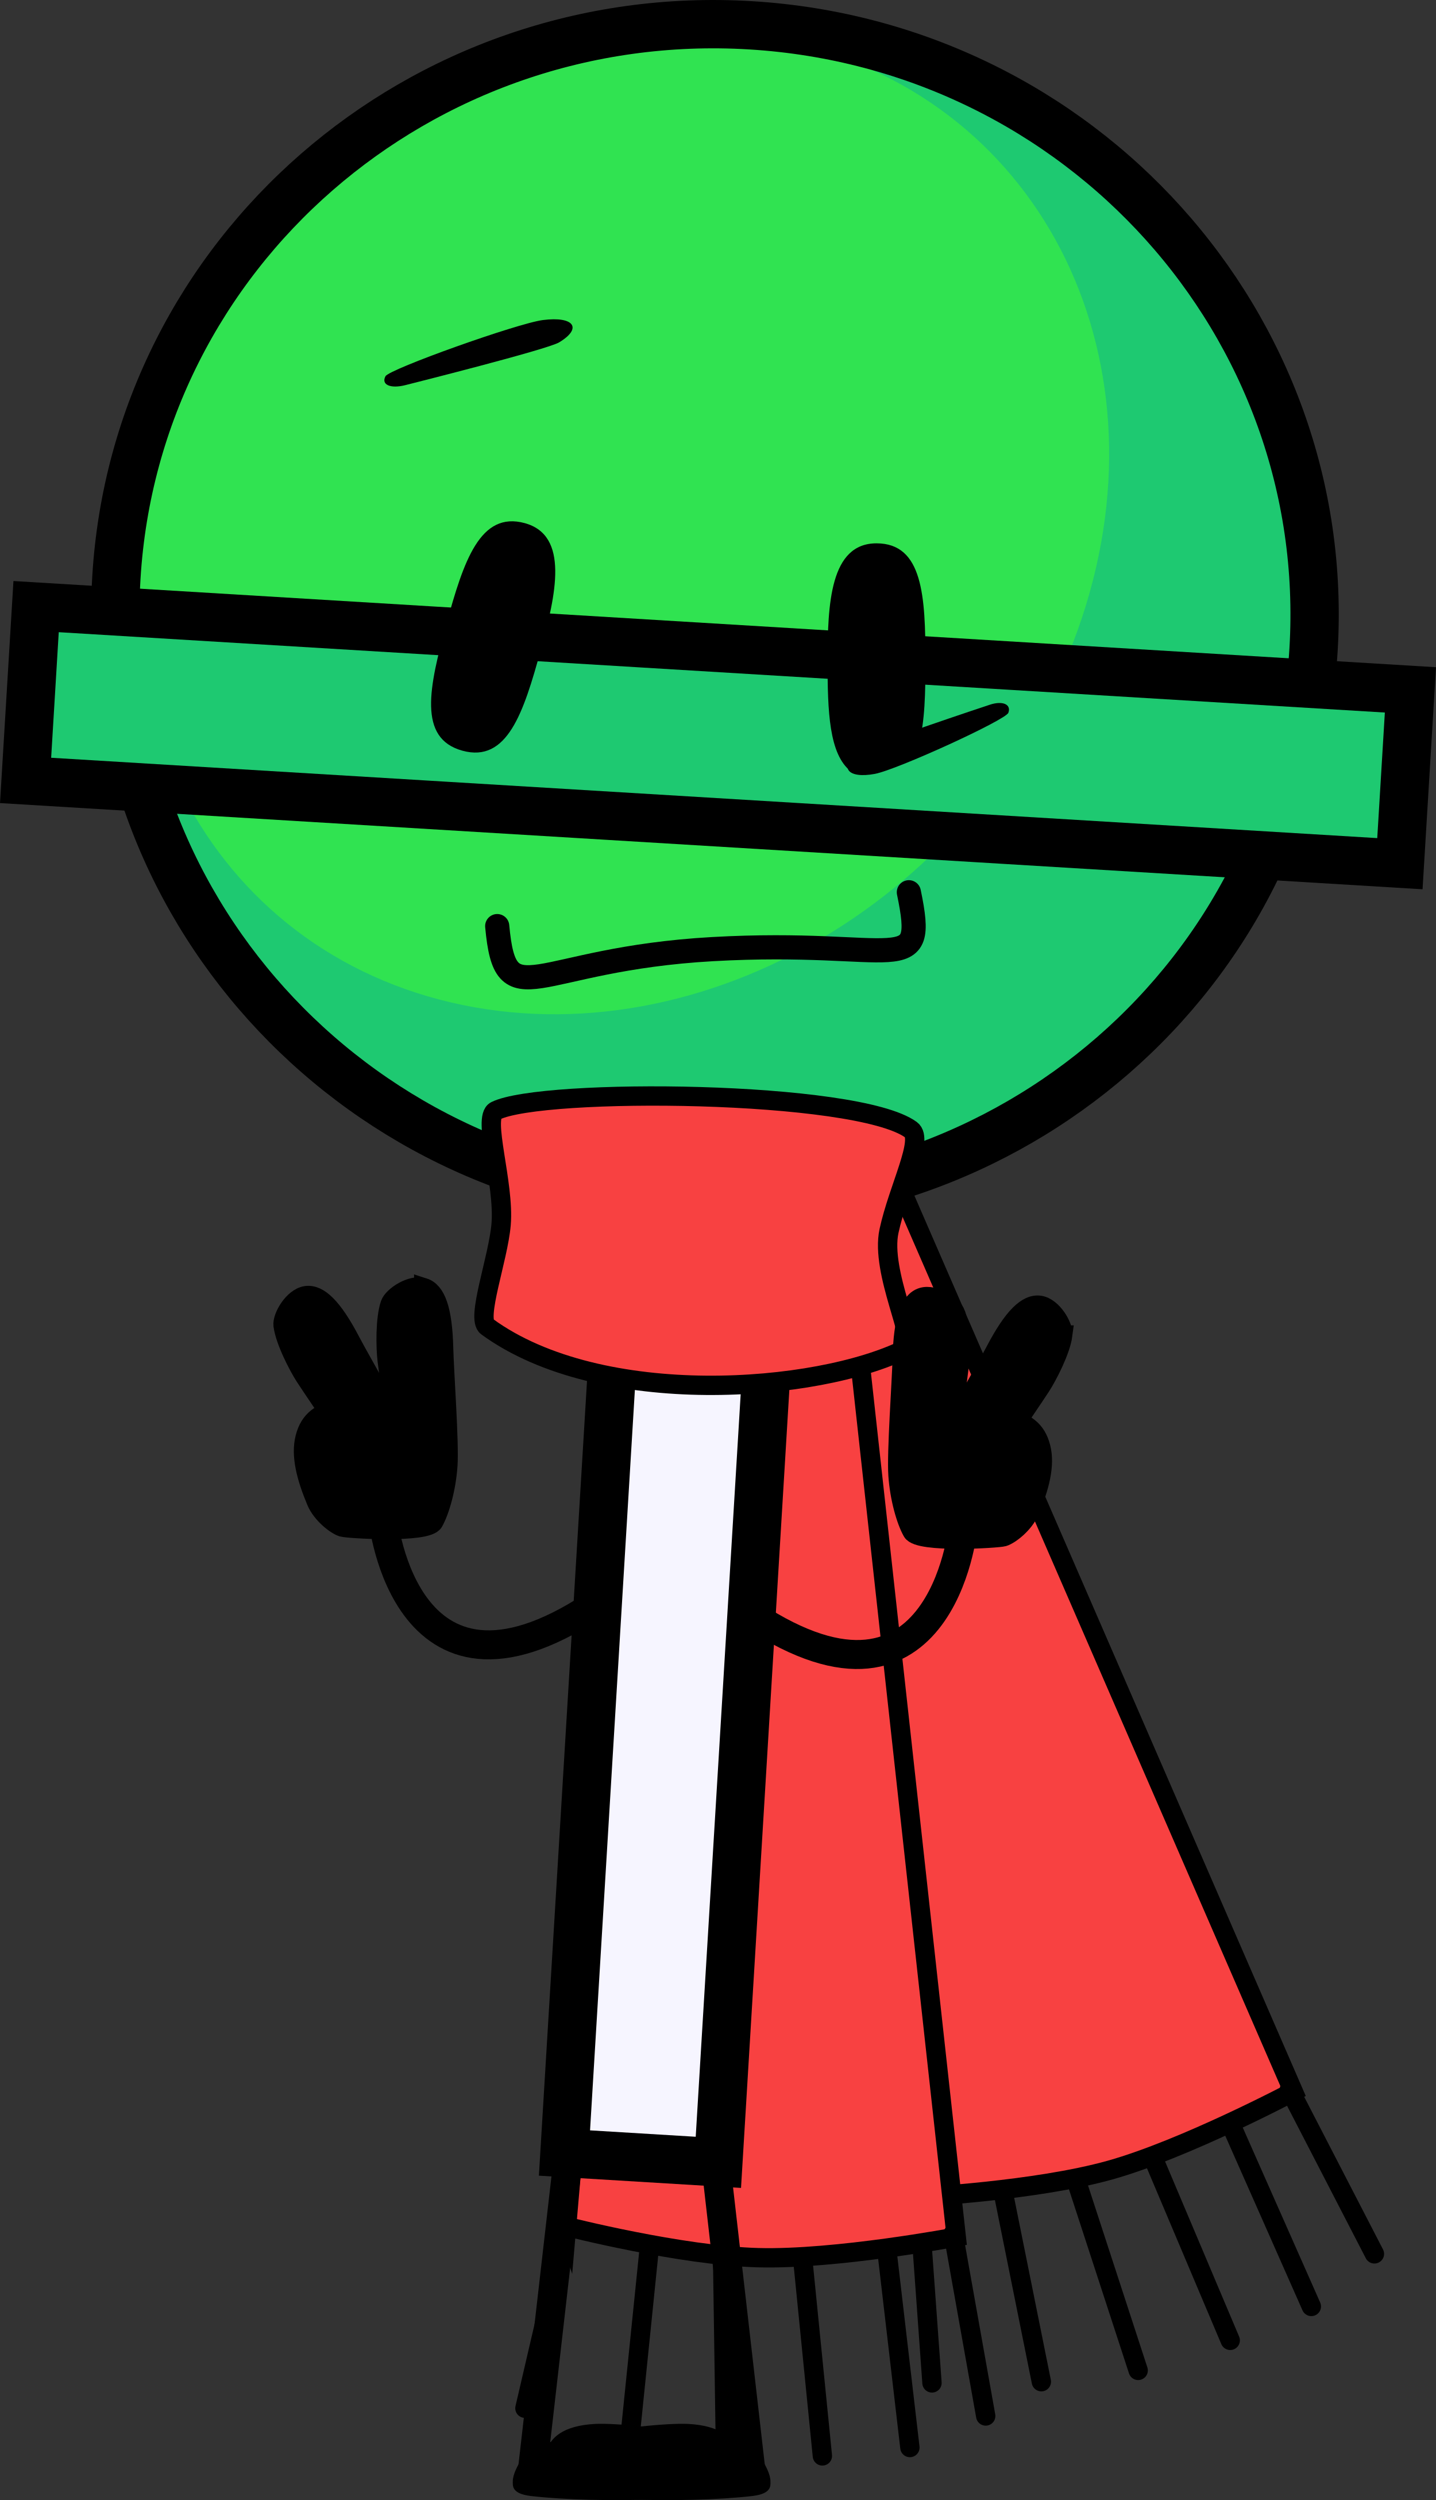
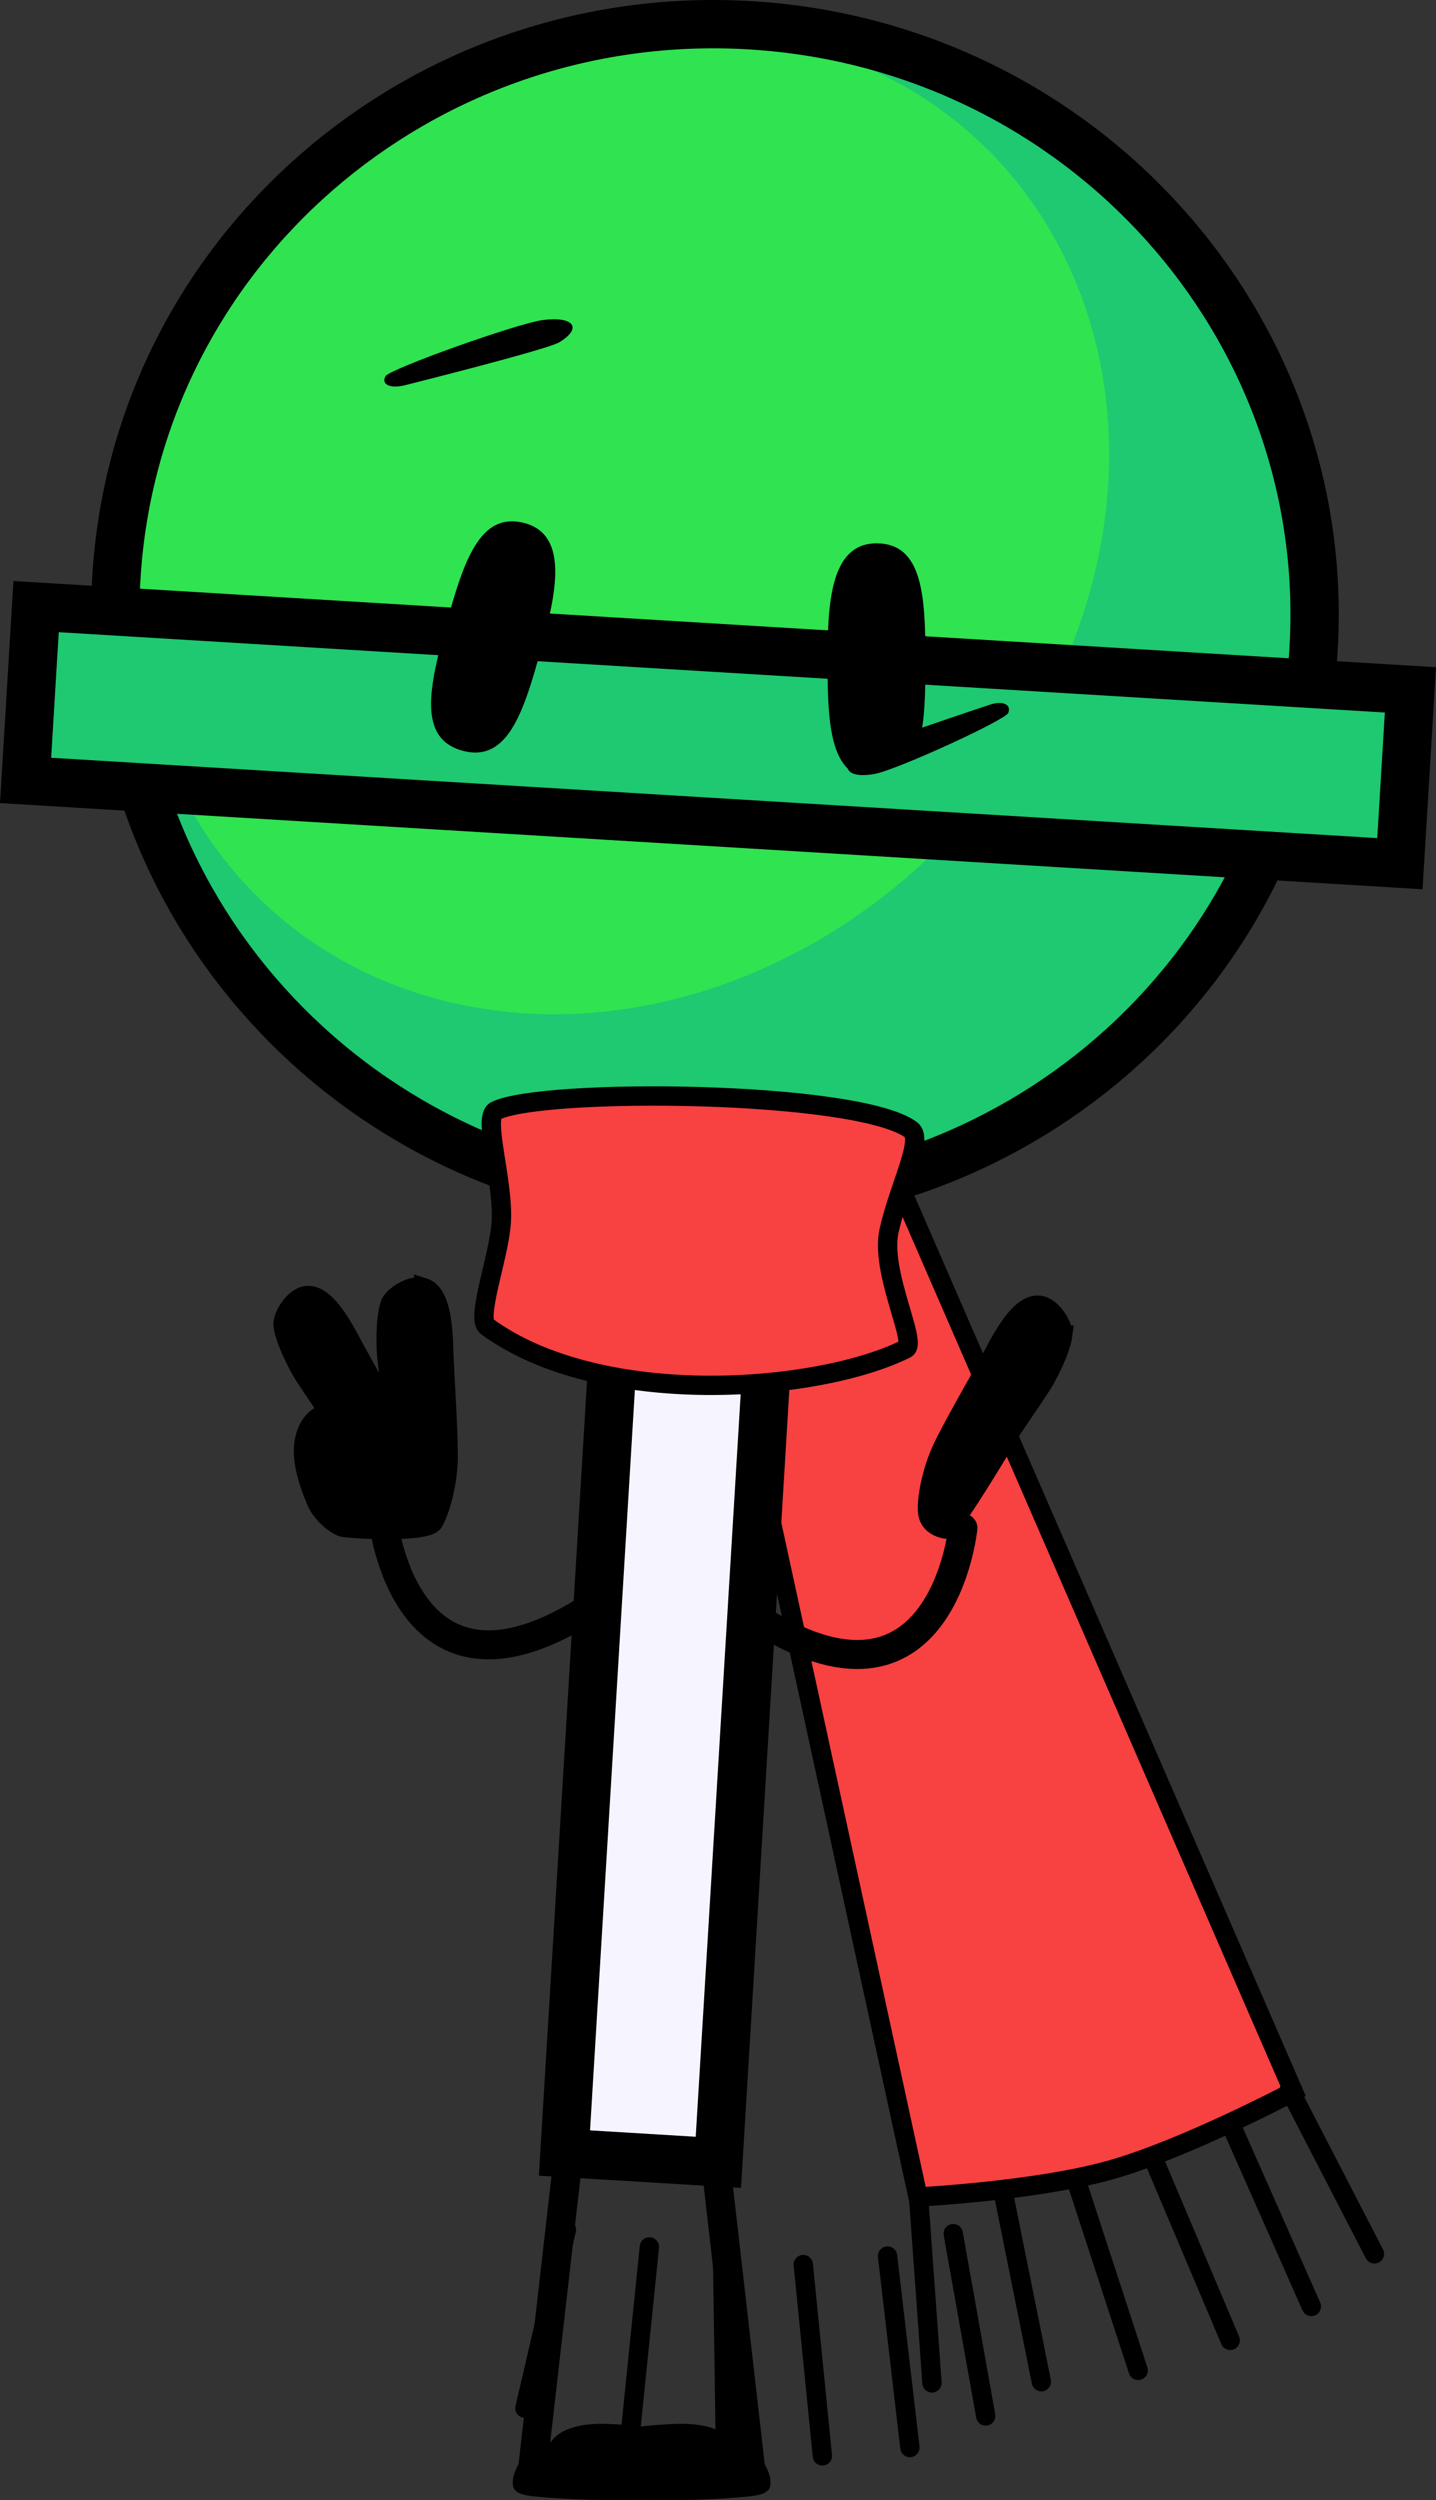
<svg xmlns="http://www.w3.org/2000/svg" version="1.1" width="148.622" height="258.674" viewBox="0,0,148.622,258.674">
  <rect x="0" y="0" width="148.622" height="258.674" fill="#333333" stroke="none" />
  <g transform="translate(-165.689,-49.413)">
    <g data-paper-data="{&quot;isPaintingLayer&quot;:true}" stroke-linejoin="miter" stroke-miterlimit="10" stroke-dasharray="" stroke-dashoffset="0" style="mix-blend-mode: normal">
      <g fill-rule="nonzero" stroke="#000000" stroke-linecap="round">
        <path d="M228.02,214.909c-20.426,14.205 -22.699,-8.393 -22.699,-8.393" fill="none" stroke-width="3" />
        <path d="M209.544,182.638c1.261,0.4 1.961,2.281 2.058,6.255c0.062,2.523 0.6,9.787 0.438,12.157c-0.163,2.37 -0.828,4.685 -1.477,5.834c-0.683,1.208 -8.867,0.699 -9.432,0.532c-0.646,-0.19 -2.142,-1.317 -2.713,-2.685c-1.013,-2.426 -1.636,-4.71 -1.152,-6.575c0.484,-1.864 1.612,-2.536 3.677,-3.162c2.065,-0.626 5.513,0.278 5.513,0.278c0,0 -0.548,-3.874 -0.699,-5.151c-0.151,-1.276 -0.212,-4.237 0.309,-5.77c0.283,-0.831 2.217,-2.112 3.478,-1.713z" data-paper-data="{&quot;index&quot;:null}" fill="#000000" stroke-width="2" />
        <path d="M197.354,183.47c1.308,-0.199 2.767,1.179 4.61,4.701c1.171,2.236 4.864,8.514 5.765,10.712c0.901,2.198 1.328,4.569 1.253,5.886c-0.079,1.385 -1.326,1.755 -1.906,1.856c-0.664,0.115 -6.91,-10.457 -6.91,-10.457c0,0 -2.204,-3.233 -2.904,-4.311c-0.7,-1.078 -2.063,-3.707 -2.273,-5.313c-0.114,-0.87 1.055,-2.875 2.363,-3.074z" data-paper-data="{&quot;index&quot;:null}" fill="#000000" stroke-width="2" />
      </g>
      <g fill-rule="nonzero">
        <g stroke="#000000" stroke-width="2">
          <path d="M260.7,276.724l-24.52,-112.768l17.041,-4.673l46.325,106.54c0,0 -11.203,5.938 -18.948,8.111c-7.745,2.173 -19.898,2.789 -19.898,2.789z" fill="#f84141" stroke-linecap="butt" />
          <path d="M299.141,265.583l8.796,17.025" fill="none" stroke-linecap="round" />
          <path d="M293.336,269.809l8.073,18.24" fill="none" stroke-linecap="round" />
          <path d="M293.014,291.558l-7.75,-18.323" fill="none" stroke-linecap="round" />
          <path d="M277.27,275.61l6.217,19.056" fill="none" stroke-linecap="round" />
          <path d="M273.466,295.836l-3.955,-19.631" fill="none" stroke-linecap="round" />
          <path d="M260.782,277.047l1.365,18.913" fill="none" stroke-linecap="round" />
        </g>
        <g stroke="#000000" stroke-width="2">
-           <path d="M224.33,279.777l9.964,-114.972l17.66,0.581l12.707,115.479c0,0 -12.459,2.355 -20.5,2.138c-8.041,-0.217 -19.831,-3.227 -19.831,-3.227z" fill="#f84141" stroke-linecap="butt" />
          <path d="M267.707,299.382l-3.361,-18.866" fill="none" stroke-linecap="round" />
          <path d="M257.549,282.834l2.311,19.813" fill="none" stroke-linecap="round" />
          <path d="M248.825,283.717l1.978,19.796" fill="none" stroke-linecap="round" />
          <path d="M240.782,303.661l-0.296,-20.042" fill="none" stroke-linecap="round" />
          <path d="M232.899,281.89l-2.034,19.921" fill="none" stroke-linecap="round" />
          <path d="M224.312,280.11l-4.295,18.469" fill="none" stroke-linecap="round" />
        </g>
        <g data-paper-data="{&quot;index&quot;:null}" stroke-linecap="butt">
          <path d="M224.11,272.174l7.731,-127.632l15.928,0.965l-7.731,127.632z" fill="#f6f5ff" stroke="#000000" stroke-width="5" />
          <g>
            <path d="M301.636,116.656c-2.036,33.619 -31.423,59.192 -65.637,57.12c-34.214,-2.072 -60.299,-31.006 -58.263,-64.625c2.036,-33.619 31.423,-59.192 65.637,-57.12c34.214,2.072 60.299,31.006 58.263,64.625z" fill="#1ec971" stroke="none" stroke-width="0" />
            <path d="M277.245,114.553c-9.793,27.405 -38.846,44.676 -64.892,38.575c-26.046,-6.101 -39.221,-33.263 -29.427,-60.668c9.793,-27.405 38.846,-44.676 64.892,-38.575c26.046,6.101 39.221,33.263 29.427,60.668z" fill="#30e351" stroke="none" stroke-width="0" />
            <path d="M301.636,116.656c-2.036,33.619 -31.423,59.192 -65.637,57.12c-34.214,-2.072 -60.299,-31.006 -58.263,-64.625c2.036,-33.619 31.423,-59.192 65.637,-57.12c34.214,2.072 60.299,31.006 58.263,64.625z" fill="none" stroke="#000000" stroke-width="5" />
            <path d="M168.336,130.159l1.089,-17.984l142.239,8.616l-1.089,17.984z" fill="#1ec971" stroke="#000000" stroke-width="5" />
          </g>
        </g>
        <path d="M216.102,186.674c-1.162,-0.847 1.152,-7.025 1.451,-10.582c0.358,-4.256 -1.963,-11.06 -0.563,-11.756c4.81,-2.39 37.356,-2.141 42.987,1.966c1.373,1.001 -1.314,6.036 -2.275,10.462c-0.936,4.311 2.972,11.593 1.738,12.207c-9.139,4.542 -31.565,6.288 -43.337,-2.297z" fill="#f84141" stroke="#000000" stroke-width="2" stroke-linecap="butt" />
      </g>
      <path d="M213.547,127.083c-4.648,-1.275 -3.439,-6.61 -1.657,-13.111c1.783,-6.501 3.486,-11.7 8.113,-10.432c4.626,1.269 3.227,7.383 1.657,13.111c-1.783,6.501 -3.465,11.706 -8.113,10.432z" fill="#000000" fill-rule="nonzero" stroke="none" stroke-width="0" stroke-linecap="butt" />
      <path d="M223.559,84.835c-1.225,0.738 -15.426,4.301 -15.906,4.423c-1.555,0.397 -2.538,-0.04 -2.066,-0.919c0.401,-0.746 13.663,-5.477 16.294,-5.813c3.212,-0.41 4.119,0.838 1.678,2.309" data-paper-data="{&quot;index&quot;:null}" fill="#000000" fill-rule="evenodd" stroke="none" stroke-width="1" stroke-linecap="butt" />
      <g data-paper-data="{&quot;index&quot;:null}" fill-rule="nonzero" stroke="#000000" stroke-linecap="round">
        <path d="M265.348,207.515c0,0 -2.272,22.599 -22.699,8.393" fill="none" stroke-width="3" />
-         <path d="M264.604,185.351c0.521,1.533 0.46,4.494 0.309,5.77c-0.151,1.276 -0.699,5.151 -0.699,5.151c0,0 3.448,-0.904 5.513,-0.278c2.065,0.626 3.194,1.297 3.677,3.162c0.484,1.864 -0.14,4.149 -1.152,6.575c-0.571,1.368 -2.067,2.495 -2.713,2.685c-0.565,0.166 -8.749,0.676 -9.432,-0.532c-0.649,-1.148 -1.314,-3.464 -1.477,-5.834c-0.163,-2.37 0.376,-9.634 0.438,-12.157c0.097,-3.974 0.797,-5.855 2.058,-6.255c1.261,-0.4 3.196,0.882 3.478,1.713z" data-paper-data="{&quot;index&quot;:null}" fill="#000000" stroke-width="2" />
        <path d="M275.679,187.543c-0.21,1.606 -1.573,4.235 -2.273,5.313c-0.7,1.078 -2.904,4.311 -2.904,4.311c0,0 -6.246,10.571 -6.91,10.457c-0.58,-0.1 -1.827,-0.47 -1.906,-1.856c-0.075,-1.317 0.352,-3.688 1.253,-5.886c0.901,-2.198 4.595,-8.476 5.765,-10.712c1.843,-3.521 3.302,-4.9 4.61,-4.701c1.308,0.199 2.477,2.203 2.363,3.074z" data-paper-data="{&quot;index&quot;:null}" fill="#000000" stroke-width="2" />
      </g>
      <g data-paper-data="{&quot;index&quot;:null}" fill="#000000" stroke="none" stroke-linecap="butt">
        <path d="M260.8,126.279c-2.278,1.057 -4.763,1.997 -7.047,2.946c-2.267,-1.765 -2.413,-6.199 -2.413,-11.39c0,-5.939 0.268,-12.206 5.065,-12.206c4.797,0 5.065,5.465 5.065,12.206c0,3.276 -0.058,6.251 -0.671,8.444z" fill-rule="nonzero" stroke-width="0" />
        <path d="M254.478,127.275c1.005,-0.771 13.221,-4.802 13.634,-4.941c1.337,-0.448 2.259,-0.054 1.939,0.827c-0.272,0.749 -11.522,5.895 -13.822,6.323c-2.808,0.522 -3.754,-0.672 -1.751,-2.209" fill-rule="evenodd" stroke-width="1" />
      </g>
      <g fill-rule="nonzero">
        <path d="M220.721,305.628l3.723,-32.527" fill="none" stroke="#000000" stroke-width="3" stroke-linecap="round" />
        <path d="M241.507,306.657c-0.693,1.474 -13.957,1.809 -20.868,1.005c-2.033,-0.236 -1.876,-1.083 -1.876,-1.517c0,-1.462 2.016,-3.792 2.016,-3.792c0,0 3.78,-0.511 5.514,-0.94c3.244,-0.803 8.596,-1.315 10.61,-1.21c6.727,0.351 5.228,5.126 4.603,6.454z" fill="#000000" stroke="none" stroke-width="0" stroke-linecap="butt" />
      </g>
      <g data-paper-data="{&quot;index&quot;:null}" fill-rule="nonzero">
        <path d="M239.748,273.101l3.723,32.527" fill="none" stroke="#000000" stroke-width="3" stroke-linecap="round" />
        <path d="M222.685,306.657c-0.625,-1.328 -2.123,-6.103 4.603,-6.454c2.014,-0.105 7.365,0.407 10.61,1.21c1.734,0.429 5.514,0.94 5.514,0.94c0,0 2.016,2.33 2.016,3.792c0,0.434 0.157,1.28 -1.876,1.517c-6.91,0.804 -20.175,0.469 -20.868,-1.005z" fill="#000000" stroke="none" stroke-width="0" stroke-linecap="butt" />
      </g>
-       <path d="M259.754,141.73c1.906,9.178 -1.07,4.801 -20.312,5.883c-18.611,1.046 -21.415,7.214 -22.293,-2.381" data-paper-data="{&quot;index&quot;:null}" fill="none" fill-rule="nonzero" stroke="#000000" stroke-width="2.5" stroke-linecap="round" />
    </g>
  </g>
</svg>